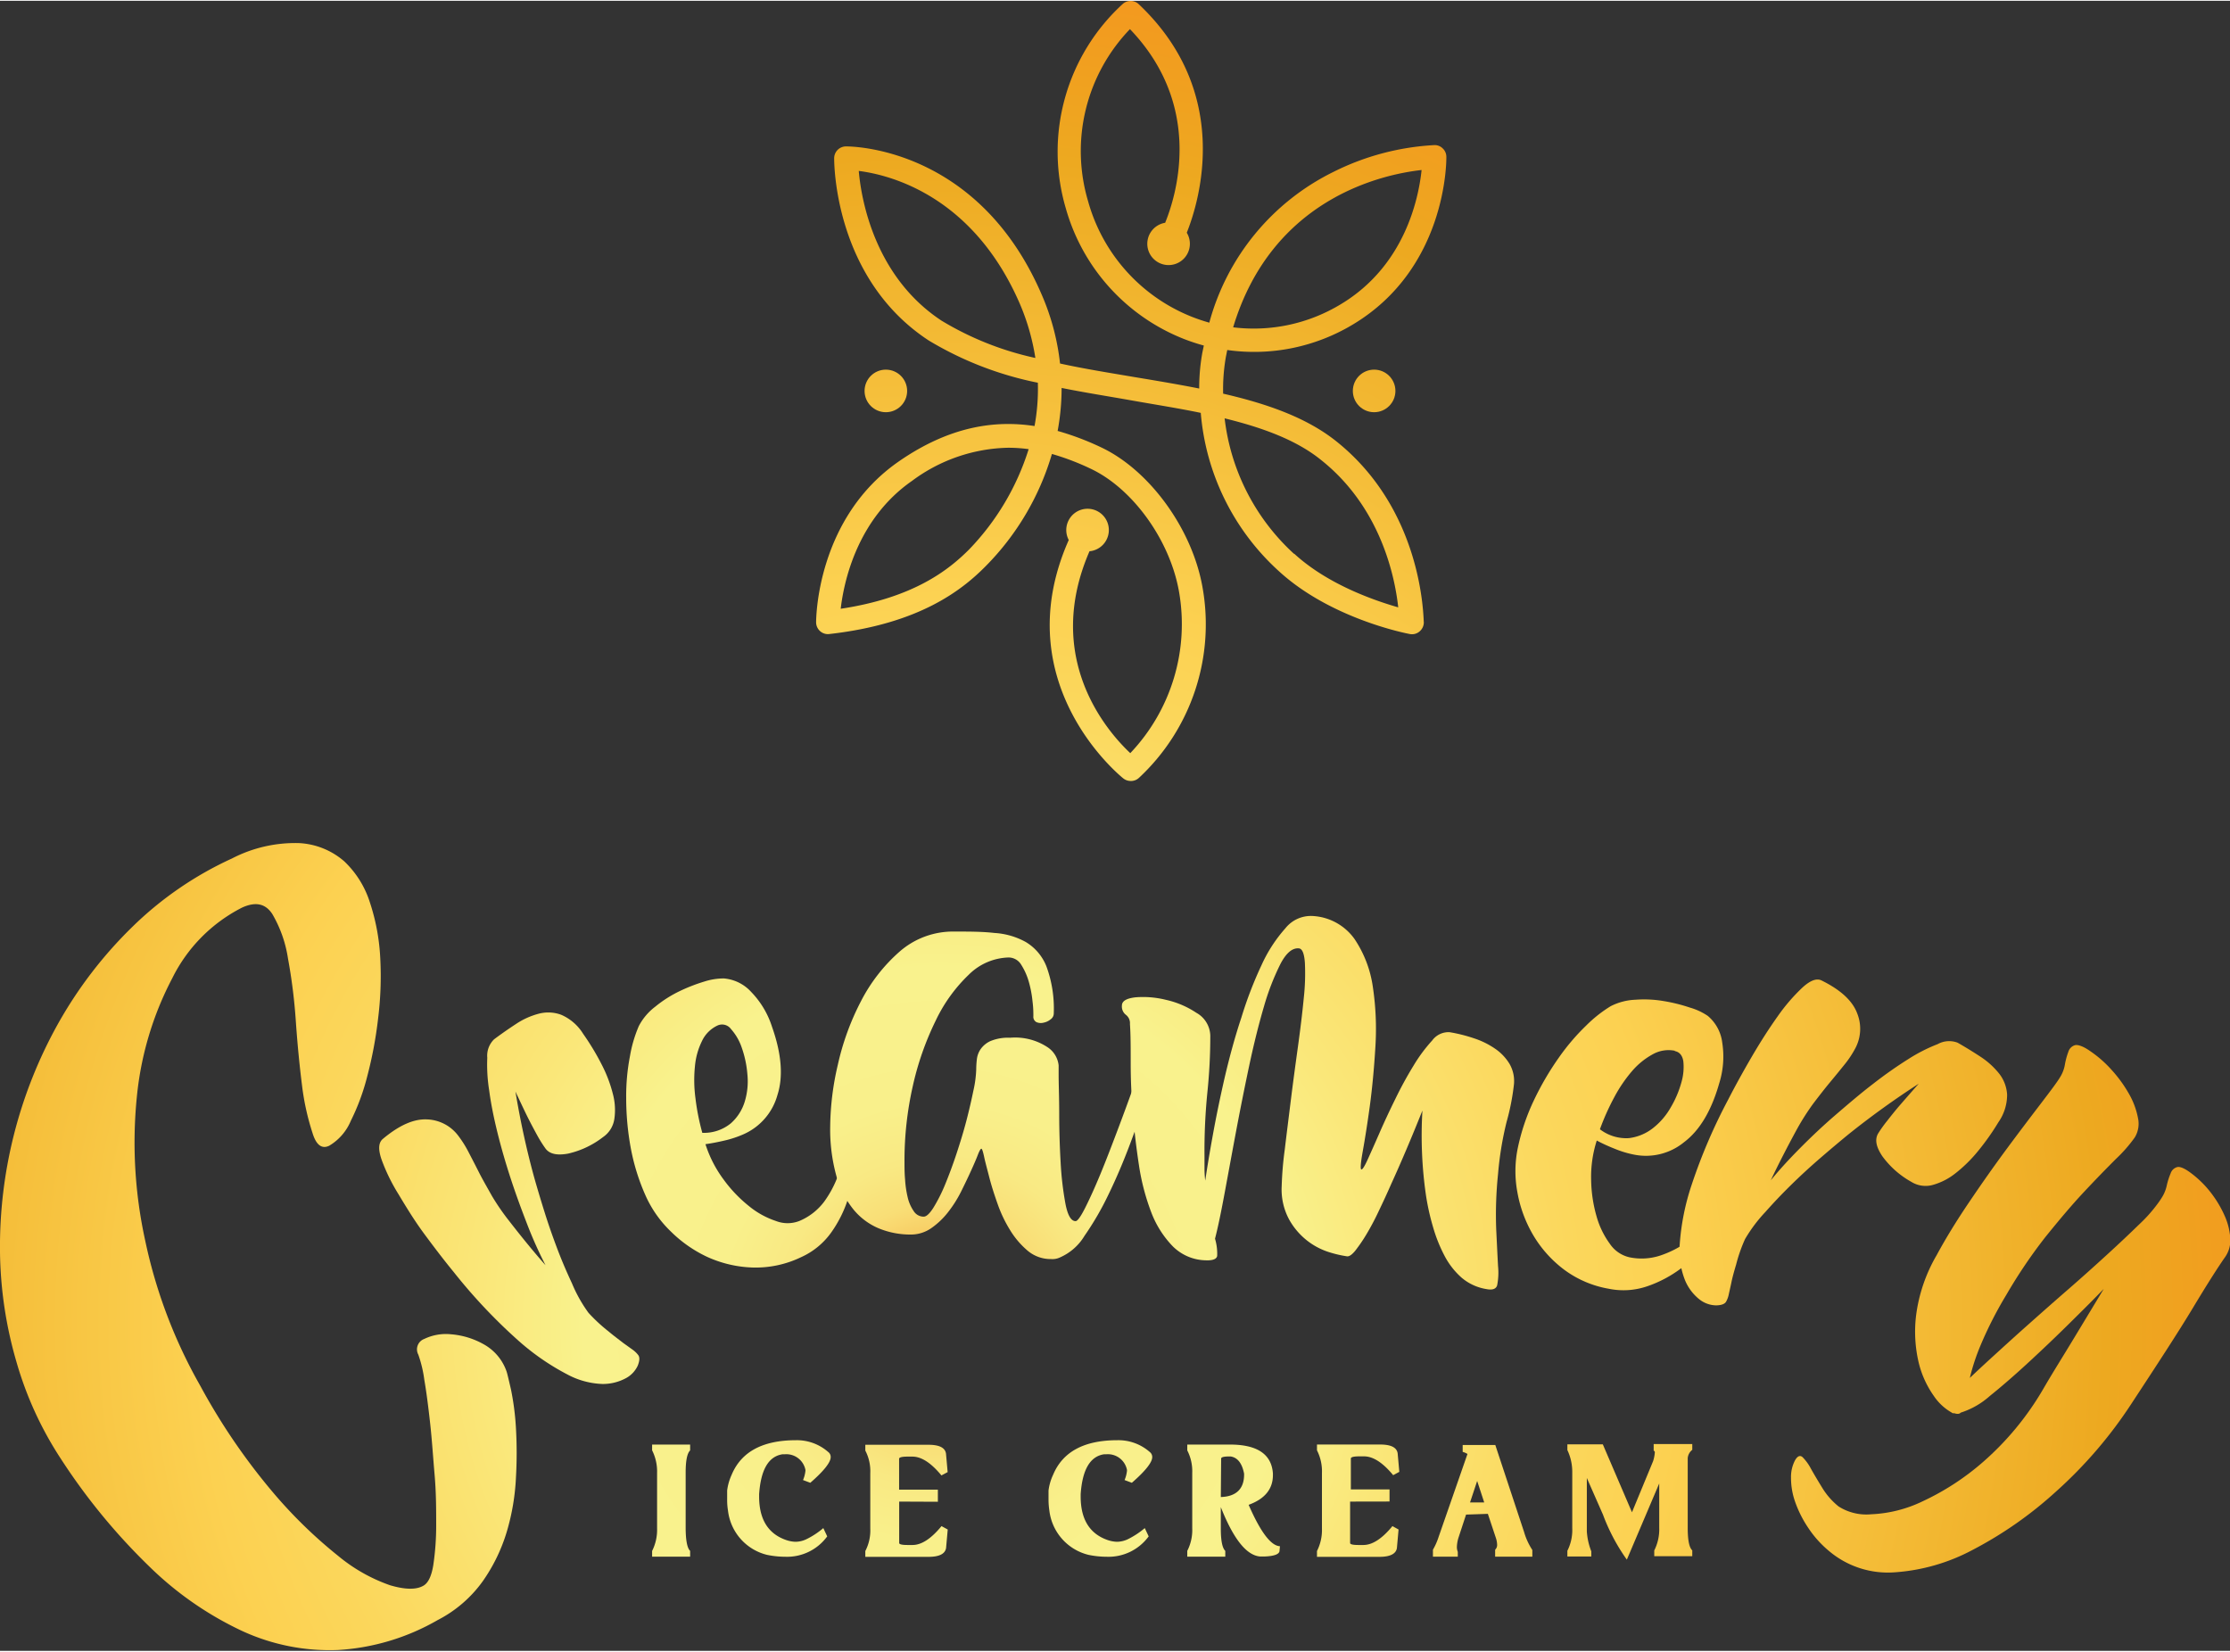
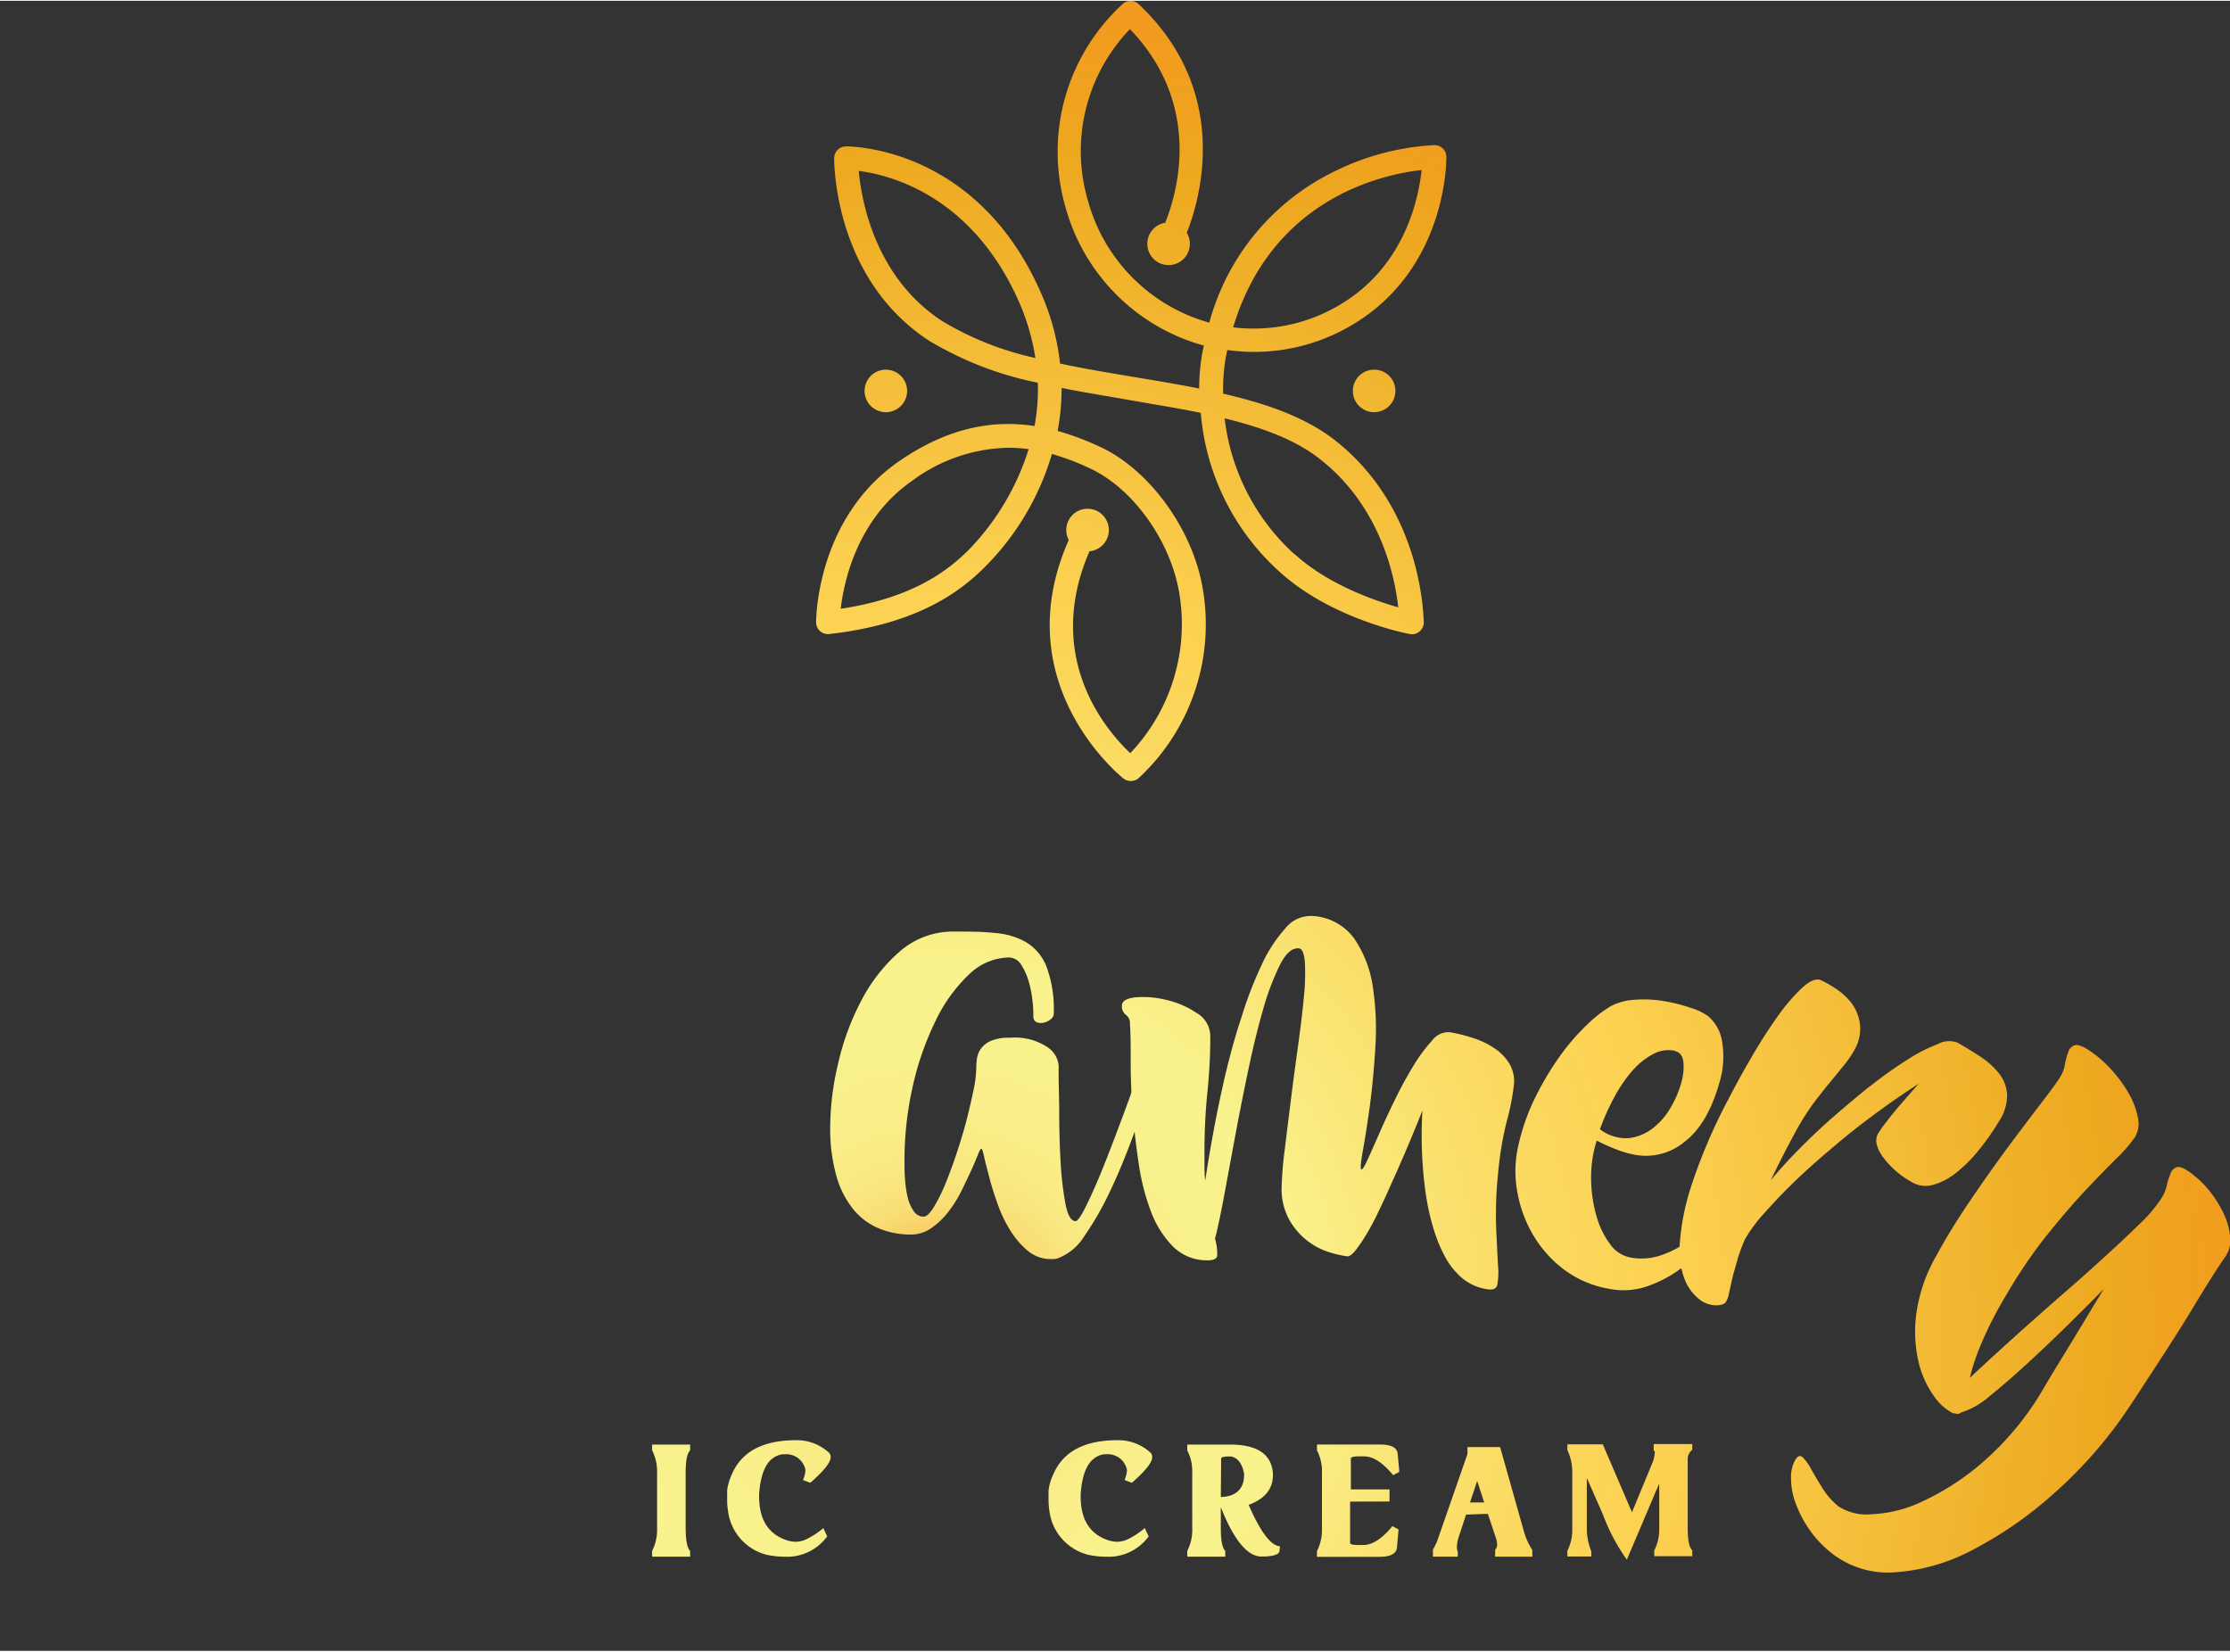
<svg xmlns="http://www.w3.org/2000/svg" id="Layer_2" data-name="Layer 2" width="3.74in" height="2.77in" viewBox="0 0 269.23 199.21">
  <rect x="0" y="0" width="269.23" height="199.21" fill="#333333" stroke="none" />
  <defs>
    <style>      .cls-1 {        fill: url(#radial-gradient);      }    </style>
    <radialGradient id="radial-gradient" cx="113.31" cy="159.54" r="178.45" gradientUnits="userSpaceOnUse">
      <stop offset="0" stop-color="#f78f1e" />
      <stop offset="0.01" stop-color="#f79e2f" />
      <stop offset="0.03" stop-color="#f8b84c" />
      <stop offset="0.06" stop-color="#f8cd64" />
      <stop offset="0.08" stop-color="#f9de76" />
      <stop offset="0.11" stop-color="#f9e983" />
      <stop offset="0.15" stop-color="#f9f08b" />
      <stop offset="0.24" stop-color="#f9f28d" />
      <stop offset="0.31" stop-color="#fae779" />
      <stop offset="0.43" stop-color="#fbd75c" />
      <stop offset="0.5" stop-color="#fcd151" />
      <stop offset="0.79" stop-color="#eda920" />
      <stop offset="0.88" stop-color="#f29c1f" />
      <stop offset="1" stop-color="#f78f1e" />
    </radialGradient>
  </defs>
  <title>Creamery - Ice Cream Logo</title>
  <g>
    <g>
      <path class="cls-1" d="M139.22,124.23a1.28,1.28,0,0,1,.48-.78.88.88,0,0,1,.64-.2.58.58,0,0,1,.48.37,1.5,1.5,0,0,1,0,1c-.05.27-.27,1.08-.65,2.41s-.9,3-1.53,4.84-1.37,3.92-2.19,6.1-1.69,4.23-2.62,6.14a35.29,35.29,0,0,1-2.9,5,6.47,6.47,0,0,1-2.93,2.59,2.13,2.13,0,0,1-1.09.21,4.3,4.3,0,0,1-2.83-1,10.21,10.21,0,0,1-2.11-2.46,16,16,0,0,1-1.53-3.2c-.41-1.16-.75-2.22-1-3.2s-.48-1.8-.62-2.46-.25-1-.34-1-.24.26-.44.78-.48,1.16-.82,1.91-.74,1.58-1.19,2.49a14.73,14.73,0,0,1-1.57,2.48,9.3,9.3,0,0,1-2,1.91,4.28,4.28,0,0,1-2.49.79,10,10,0,0,1-3.81-.72,7.89,7.89,0,0,1-3.1-2.28,11.17,11.17,0,0,1-2.08-4.06,21.11,21.11,0,0,1-.75-6,33.8,33.8,0,0,1,.92-7.43,31.22,31.22,0,0,1,2.79-7.67,20.31,20.31,0,0,1,4.67-6,9.79,9.79,0,0,1,6.61-2.42c1.77,0,3.38,0,4.84.17a8.9,8.9,0,0,1,3.78,1.09,6,6,0,0,1,2.49,2.93,14.77,14.77,0,0,1,.89,5.76.87.87,0,0,1-.38.65,1.91,1.91,0,0,1-.85.4,1.34,1.34,0,0,1-.85-.06.72.72,0,0,1-.38-.72c0-.41,0-1-.1-1.77a13.28,13.28,0,0,0-.44-2.35,7.79,7.79,0,0,0-.92-2.08,1.78,1.78,0,0,0-1.54-.89,7.09,7.09,0,0,0-4.8,2.08,18.85,18.85,0,0,0-4,5.56,35.21,35.21,0,0,0-2.76,7.9,40.63,40.63,0,0,0-1,9.13c0,.64,0,1.35.07,2.12a12.37,12.37,0,0,0,.31,2.14,4.82,4.82,0,0,0,.72,1.67,1.42,1.42,0,0,0,1.22.69c.32,0,.71-.36,1.16-1.06a19.42,19.42,0,0,0,1.4-2.76c.47-1.14.94-2.39,1.39-3.75s.86-2.7,1.2-4,.62-2.53.85-3.65a13.53,13.53,0,0,0,.34-2.55,10.63,10.63,0,0,1,.07-1.16,2.72,2.72,0,0,1,.44-1.26,2.91,2.91,0,0,1,1.19-1,5.55,5.55,0,0,1,2.39-.41,7.1,7.1,0,0,1,4.5,1.13,3,3,0,0,1,1.36,2.21v1.09c0,1.18.07,2.76.07,4.74s.06,3.93.17,5.86a38.59,38.59,0,0,0,.58,5c.27,1.41.68,2.11,1.23,2.11.22,0,.61-.53,1.15-1.6s1.15-2.41,1.81-4,1.35-3.39,2.08-5.32,1.4-3.75,2-5.45l1.57-4.4Q139.09,124.65,139.22,124.23Z" />
      <path class="cls-1" d="M268.61,151.71c-.84,1.2-2.13,3.22-3.85,6.08s-4.23,6.71-7.45,11.61A53.29,53.29,0,0,1,248.2,180a47.38,47.38,0,0,1-10,7,23.33,23.33,0,0,1-9.47,2.73,11,11,0,0,1-7.81-2.49,12.87,12.87,0,0,1-2.69-3,13.67,13.67,0,0,1-1.53-3.1,8.69,8.69,0,0,1-.47-2.83,4.3,4.3,0,0,1,.49-2.11c.3-.52.61-.64.91-.37a5.84,5.84,0,0,1,1,1.38q.56,1,1.35,2.28a8.61,8.61,0,0,0,2,2.29,6.24,6.24,0,0,0,3.94.94,15.77,15.77,0,0,0,6.17-1.55,30.9,30.9,0,0,0,7.32-4.76,35.16,35.16,0,0,0,7.28-8.83c1-1.73,2.2-3.64,3.48-5.75l3.82-6.32c-1.14,1.19-2.54,2.58-4.17,4.19s-3.27,3.17-4.93,4.7-3.21,2.88-4.67,4.05a9.64,9.64,0,0,1-3.5,2c-.15.17-.4.19-.75.08a.3.3,0,0,0-.15,0,.49.49,0,0,1-.21-.1,6.38,6.38,0,0,1-2.14-2,11.72,11.72,0,0,1-1.82-4,16.29,16.29,0,0,1-.31-5.78,19.29,19.29,0,0,1,2.48-7.22q1.62-3,3.93-6.41c1.54-2.28,3.07-4.45,4.58-6.49s2.88-3.84,4.07-5.4,2-2.63,2.36-3.25a4.15,4.15,0,0,0,.54-1.47,8.47,8.47,0,0,1,.41-1.51,1.18,1.18,0,0,1,.8-.81c.36-.09,1,.13,1.79.68a14,14,0,0,1,2.67,2.34,15.87,15.87,0,0,1,2.09,2.9,9.34,9.34,0,0,1,1.06,2.87,3.18,3.18,0,0,1-.39,2.35,17.46,17.46,0,0,1-2.28,2.6c-1.1,1.1-2.4,2.43-3.87,4s-3,3.39-4.67,5.46a61.38,61.38,0,0,0-4.69,6.95,46.83,46.83,0,0,0-3.12,6.12,25.49,25.49,0,0,0-1.28,3.9c.65-.62,1.59-1.5,2.83-2.63s2.62-2.39,4.15-3.75,3.12-2.77,4.79-4.22,3.25-2.87,4.75-4.24,2.8-2.6,3.93-3.7a17.92,17.92,0,0,0,2.36-2.68c.15-.21.22-.32.36-.54a4.42,4.42,0,0,0,.6-1.45,8.59,8.59,0,0,1,.47-1.48,1.16,1.16,0,0,1,.82-.77c.36-.07.94.19,1.72.79A12.39,12.39,0,0,1,267,144a13.39,13.39,0,0,1,1.64,2.81,7.81,7.81,0,0,1,.63,2.71A3.52,3.52,0,0,1,268.61,151.71Z" />
-       <path class="cls-1" d="M7.28,175.92A42.74,42.74,0,0,1,2,164.37a49.29,49.29,0,0,1-2-13.3,55.26,55.26,0,0,1,7-27.56,51.44,51.44,0,0,1,8.91-11.64A42.32,42.32,0,0,1,28,103.55a16.59,16.59,0,0,1,8.1-1.86,9,9,0,0,1,5.46,2.2,11.69,11.69,0,0,1,3.11,5,25.29,25.29,0,0,1,1.24,6.71,41.22,41.22,0,0,1-.27,7.34,49.57,49.57,0,0,1-1.29,6.86,26.75,26.75,0,0,1-2,5.43,6.32,6.32,0,0,1-2.61,3c-.88.42-1.56-.08-2-1.51A30.24,30.24,0,0,1,36.47,131c-.3-2.38-.56-5-.75-7.74a66.46,66.46,0,0,0-.95-7.63,15.09,15.09,0,0,0-1.89-5.37c-.82-1.26-2-1.53-3.64-.79A19,19,0,0,0,20.8,118a38.92,38.92,0,0,0-4.28,14.34,55.17,55.17,0,0,0,1,17.29,60.73,60.73,0,0,0,6.66,17.58A75.68,75.68,0,0,0,32.89,180a56.73,56.73,0,0,0,7.93,7.74,20.24,20.24,0,0,0,6.27,3.55c1.8.53,3.14.56,4,.07.6-.32,1-1.15,1.22-2.49a32.35,32.35,0,0,0,.35-4.82c0-1.88,0-3.92-.19-6.1s-.32-4.26-.54-6.23-.44-3.72-.7-5.22a14.76,14.76,0,0,0-.73-3.06,1.34,1.34,0,0,1,.73-1.89,6,6,0,0,1,3.21-.56,9.58,9.58,0,0,1,3.89,1.17,6,6,0,0,1,2.8,3.24c.09.22.27,1,.56,2.25a32.15,32.15,0,0,1,.6,4.66,52.39,52.39,0,0,1,0,6,27.39,27.39,0,0,1-1.1,6.5,20.79,20.79,0,0,1-2.91,6,15.28,15.28,0,0,1-5.43,4.68,27.36,27.36,0,0,1-12.06,3.62,25.24,25.24,0,0,1-11.62-2.33A40.6,40.6,0,0,1,18,189,74.37,74.37,0,0,1,7.28,175.92Z" />
-       <path class="cls-1" d="M59.65,125.38c.85-.64,1.73-1.25,2.63-1.84A9.06,9.06,0,0,1,65,122.3a4.5,4.5,0,0,1,2.76.12,5.84,5.84,0,0,1,2.64,2.29,30.48,30.48,0,0,1,2.24,3.71A16.45,16.45,0,0,1,74,132a7.49,7.49,0,0,1,.17,3,3.21,3.21,0,0,1-1.36,2.18,10.76,10.76,0,0,1-4.23,2c-1.32.24-2.22.05-2.71-.6a15.09,15.09,0,0,1-1-1.59c-.42-.76-.83-1.54-1.21-2.3-.45-.91-.92-1.93-1.43-3q.88,5.3,2.22,10.21c.4,1.43.84,2.89,1.31,4.39s1,3,1.53,4.4,1.14,2.82,1.76,4.14a17.2,17.2,0,0,0,2,3.57,19.72,19.72,0,0,0,2.39,2.22c.69.58,1.27,1,1.75,1.38l1.17.84a3.23,3.23,0,0,1,.7.67c.19.27.17.69-.07,1.28a3.28,3.28,0,0,1-1.44,1.51,5.86,5.86,0,0,1-2.82.69,9.63,9.63,0,0,1-4.29-1.18,29.09,29.09,0,0,1-5.93-4.12,65.86,65.86,0,0,1-7.73-8.21c-1.14-1.39-2.32-2.93-3.56-4.61S49,145.56,48.06,144a22.34,22.34,0,0,1-2-4.12c-.41-1.2-.37-2,.13-2.45,2-1.68,3.77-2.46,5.36-2.38A4.92,4.92,0,0,1,55.31,137a13.27,13.27,0,0,1,1.26,2c.39.75.81,1.56,1.26,2.45s1,1.83,1.55,2.82a27.92,27.92,0,0,0,2.1,3.05c1.6,2.06,3.05,3.83,4.38,5.33-.73-1.42-1.46-3-2.17-4.83s-1.38-3.64-2-5.53-1.17-3.78-1.63-5.64-.8-3.57-1-5.1a19.62,19.62,0,0,1-.23-3.94A2.76,2.76,0,0,1,59.65,125.38Z" />
      <path class="cls-1" d="M236.35,125.79c.93.53,1.84,1.09,2.74,1.68a9.64,9.64,0,0,1,2.23,2,4.53,4.53,0,0,1,1,2.58,5.78,5.78,0,0,1-1.05,3.34,29.39,29.39,0,0,1-2.5,3.53,17,17,0,0,1-2.73,2.67,7.74,7.74,0,0,1-2.73,1.38,3.25,3.25,0,0,1-2.55-.38,10.9,10.9,0,0,1-3.5-3.09c-.75-1.12-.93-2-.53-2.72a15,15,0,0,1,1.08-1.52c.53-.68,1.08-1.37,1.63-2s1.4-1.61,2.21-2.52a102.85,102.85,0,0,0-8.48,6.11q-1.72,1.41-3.5,2.95t-3.43,3.16q-1.65,1.62-3.1,3.26a18,18,0,0,0-2.46,3.28,18.55,18.55,0,0,0-1.08,3.09c-.26.86-.45,1.57-.57,2.15s-.23,1.05-.31,1.41a3,3,0,0,1-.33.91c-.17.28-.57.43-1.2.44a3.33,3.33,0,0,1-2-.71,5.77,5.77,0,0,1-1.75-2.31,9.65,9.65,0,0,1-.64-4.41,28.83,28.83,0,0,1,1.42-7.08,66.66,66.66,0,0,1,4.44-10.36q1.23-2.4,2.81-5.11t3.14-4.9a22.36,22.36,0,0,1,3-3.49c.94-.86,1.71-1.15,2.3-.86,2.32,1.14,3.76,2.47,4.32,4a5,5,0,0,1-.26,4.24,12,12,0,0,1-1.29,1.93c-.53.66-1.11,1.37-1.75,2.14s-1.29,1.61-2,2.54a29.32,29.32,0,0,0-2,3.14q-1.87,3.44-3.14,6.14c1-1.23,2.2-2.54,3.56-3.91s2.79-2.72,4.28-4,3-2.58,4.52-3.74a51.23,51.23,0,0,1,4.27-3,19.83,19.83,0,0,1,3.52-1.79A2.85,2.85,0,0,1,236.35,125.79Z" />
-       <path class="cls-1" d="M102.22,129.8a1.34,1.34,0,0,1,.23-.76.56.56,0,0,1,.47-.26.67.67,0,0,1,.5.26,1.24,1.24,0,0,1,.22.84c0,.23,0,.85.08,1.83s.08,2.18,0,3.58-.14,2.92-.33,4.56a25.19,25.19,0,0,1-1,4.76,14.65,14.65,0,0,1-2.1,4.18,9,9,0,0,1-3.59,2.9,12.6,12.6,0,0,1-5.86,1.24,14.31,14.31,0,0,1-5.43-1.27A15.63,15.63,0,0,1,81,148.59a13.85,13.85,0,0,1-3-4.21,25.56,25.56,0,0,1-1.87-6,33.42,33.42,0,0,1-.53-5.91,25.49,25.49,0,0,1,.46-5.08,15.9,15.9,0,0,1,1.06-3.6,7,7,0,0,1,2-2.36,14.66,14.66,0,0,1,2.9-1.85,20.67,20.67,0,0,1,3-1.17,7.71,7.71,0,0,1,2.36-.38,5,5,0,0,1,3.31,1.63,10.72,10.72,0,0,1,2.51,4.19q1.74,4.91.66,8.26a7.31,7.31,0,0,1-4,4.69,12.61,12.61,0,0,1-2.34.79c-.85.2-1.63.35-2.35.45a14.59,14.59,0,0,0,2.2,4.28,16.48,16.48,0,0,0,3.06,3.2,10.18,10.18,0,0,0,3.24,1.79,3.89,3.89,0,0,0,2.84,0,7.23,7.23,0,0,0,3-2.34,12.84,12.84,0,0,0,1.74-3.35,17.82,17.82,0,0,0,.85-3.76c.14-1.29.23-2.5.27-3.62a26,26,0,0,0,0-2.88A11,11,0,0,1,102.22,129.8Zm-15.54-6.11a3.86,3.86,0,0,0-1.92,1.88,8.61,8.61,0,0,0-.86,3.07,16.51,16.51,0,0,0,.06,3.83,28.08,28.08,0,0,0,.83,4.2,5.12,5.12,0,0,0,3.46-1.16,5.74,5.74,0,0,0,1.67-2.63,8.45,8.45,0,0,0,.31-3.31,12.58,12.58,0,0,0-.68-3.19,6.46,6.46,0,0,0-1.29-2.23A1.33,1.33,0,0,0,86.68,123.69Z" />
      <path class="cls-1" d="M211.36,140.76a1.37,1.37,0,0,1,.62-.49.57.57,0,0,1,.53.06.68.68,0,0,1,.27.51,1.2,1.2,0,0,1-.31.8c-.14.19-.48.7-1,1.55s-1.2,1.82-2,2.95-1.8,2.3-2.9,3.53A24.68,24.68,0,0,1,203,153a14.76,14.76,0,0,1-4.14,2.2,8.82,8.82,0,0,1-4.6.3,12.64,12.64,0,0,1-5.5-2.37,14.32,14.32,0,0,1-3.69-4.17,15.48,15.48,0,0,1-1.87-5.09,13.92,13.92,0,0,1,0-5.15,25.51,25.51,0,0,1,2-6,34.88,34.88,0,0,1,3-5.13,26.36,26.36,0,0,1,3.31-3.88,15.91,15.91,0,0,1,2.95-2.33,7.21,7.21,0,0,1,3-.78,14.07,14.07,0,0,1,3.44.17,20.17,20.17,0,0,1,3.13.78,7.52,7.52,0,0,1,2.15,1,5,5,0,0,1,1.75,3.24,10.81,10.81,0,0,1-.36,4.88c-.95,3.34-2.36,5.7-4.24,7.12a7.26,7.26,0,0,1-6,1.52,12.27,12.27,0,0,1-2.37-.71c-.81-.32-1.53-.65-2.18-1a14.33,14.33,0,0,0-.68,4.76,16.79,16.79,0,0,0,.65,4.38,10.33,10.33,0,0,0,1.61,3.33,3.91,3.91,0,0,0,2.34,1.62,7.22,7.22,0,0,0,3.76-.21,12.41,12.41,0,0,0,3.35-1.73,17.14,17.14,0,0,0,2.87-2.58c.86-1,1.63-1.9,2.31-2.8a23.9,23.9,0,0,0,1.63-2.38A9.64,9.64,0,0,1,211.36,140.76Zm-9.16-14a3.89,3.89,0,0,0-2.65.42,8.92,8.92,0,0,0-2.48,2,17.14,17.14,0,0,0-2.16,3.16,28.83,28.83,0,0,0-1.75,3.9,5.22,5.22,0,0,0,3.49,1.07,5.83,5.83,0,0,0,2.89-1.19,8.47,8.47,0,0,0,2.17-2.52,12.36,12.36,0,0,0,1.28-3,6.61,6.61,0,0,0,.24-2.57C203.12,127.34,202.78,126.91,202.2,126.8Z" />
      <path class="cls-1" d="M180.86,141.65a47.48,47.48,0,0,0-.22,6.7c.09,1.84.16,3.31.22,4.41a7.9,7.9,0,0,1-.11,2.33c-.14.44-.58.59-1.32.44a6.1,6.1,0,0,1-3-1.4,9.24,9.24,0,0,1-2.06-2.67A18.19,18.19,0,0,1,173,148a28.65,28.65,0,0,1-.85-3.85,50.25,50.25,0,0,1-.42-10.17q-2,5-3.77,8.87c-.49,1.12-1,2.22-1.51,3.28a30.9,30.9,0,0,1-1.49,2.81,19.45,19.45,0,0,1-1.33,1.95c-.4.49-.73.72-1,.69a14.12,14.12,0,0,1-2.19-.51,8.36,8.36,0,0,1-2.63-1.39,8.47,8.47,0,0,1-2.19-2.58,7.63,7.63,0,0,1-.88-4,41.65,41.65,0,0,1,.37-4.41c.22-1.85.47-3.83.73-5.93s.55-4.24.85-6.41.54-4.14.71-5.9a26.88,26.88,0,0,0,.14-4.32c-.08-1.12-.32-1.7-.73-1.73-.78-.07-1.51.54-2.2,1.84a29.63,29.63,0,0,0-2,5.14q-.94,3.19-1.79,7.17c-.56,2.65-1.09,5.29-1.58,7.9s-.94,5.07-1.37,7.39-.81,4.19-1.18,5.61a6.29,6.29,0,0,1,.26,2.08c-.07.39-.55.57-1.42.53a5.78,5.78,0,0,1-3.95-1.7,12,12,0,0,1-2.59-4.1,27.13,27.13,0,0,1-1.48-5.66q-.48-3.15-.74-6.27t-.26-6c0-1.9,0-3.5-.09-4.79a1.27,1.27,0,0,0-.48-1.11,1.26,1.26,0,0,1-.49-1.12c0-.54.52-.87,1.63-1a11.37,11.37,0,0,1,3.67.3,10.84,10.84,0,0,1,3.69,1.57,3.25,3.25,0,0,1,1.68,2.74,65.65,65.65,0,0,1-.36,6.94,70.81,70.81,0,0,0-.34,7.69c0,.54,0,1.06,0,1.56a12.67,12.67,0,0,0,.09,1.33q.33-2.28.93-5.58t1.43-6.92c.57-2.42,1.21-4.81,2-7.18a47.72,47.72,0,0,1,2.44-6.35,17.57,17.57,0,0,1,2.88-4.44,3.93,3.93,0,0,1,3.27-1.48,6.64,6.64,0,0,1,5.06,2.76,13.85,13.85,0,0,1,2.23,5.84,34.22,34.22,0,0,1,.3,7.23q-.23,3.83-.67,7.11c-.3,2.19-.59,4-.85,5.45s-.31,2.19-.17,2.21.4-.4.78-1.24.85-1.89,1.4-3.15,1.19-2.64,1.92-4.12a46,46,0,0,1,2.22-4.06,18.84,18.84,0,0,1,2.23-3,2.44,2.44,0,0,1,2.1-1,18.49,18.49,0,0,1,2.89.72,9.9,9.9,0,0,1,2.57,1.25,5.94,5.94,0,0,1,1.78,1.86,4.13,4.13,0,0,1,.52,2.56,28.08,28.08,0,0,1-.88,4.45A39.9,39.9,0,0,0,180.86,141.65Z" />
    </g>
    <g>
      <path class="cls-1" d="M161.28,53.14c-3.57-2.83-8.3-4.49-13.61-5.71A22.74,22.74,0,0,1,148,43c.06-.28.11-.56.17-.84a23.12,23.12,0,0,0,15.23-3.12c11.25-6.78,11.23-19.66,11.22-20.21a1.39,1.39,0,0,0-.43-1,1.37,1.37,0,0,0-1-.41,30.88,30.88,0,0,0-12.21,3.24A28.59,28.59,0,0,0,146,38.86c-.7-.2-1.39-.43-2.08-.7a21.06,21.06,0,0,1-12.55-13.95,21.23,21.23,0,0,1,5.05-20.79c9,9.38,5.54,20.22,4.25,23.38A2.57,2.57,0,1,0,143.28,28c1.46-3.65,5.6-16.86-5.83-27.62a1.42,1.42,0,0,0-1.9,0A24.17,24.17,0,0,0,128.66,25a23.93,23.93,0,0,0,14.26,15.82,23.62,23.62,0,0,0,2.42.8l-.18.86a24.11,24.11,0,0,0-.38,4.33c-2.52-.5-5.14-.94-7.8-1.38-3-.51-6.09-1-9-1.64a28.68,28.68,0,0,0-2.22-8.33c-7.69-17.83-23-17.88-23.6-17.88A1.43,1.43,0,0,0,100.71,19c0,.59,0,14.52,11.4,22a41.2,41.2,0,0,0,13.19,5.11,24.61,24.61,0,0,1-.4,5.23c-4.73-.73-10.22,0-16.37,4.26-9.91,6.85-10,18.93-10,19.44a1.43,1.43,0,0,0,.48,1.06,1.4,1.4,0,0,0,1.11.35c10.84-1.22,16-5.27,18.9-8.21A32.08,32.08,0,0,0,127,54.71a30.11,30.11,0,0,1,4.61,1.75c5.09,2.36,9.6,8.58,10.72,14.8a22.61,22.61,0,0,1-5.87,19.57c-2.8-2.63-10.53-11.47-4.92-24.38a1.85,1.85,0,0,0,.46-.08,2.57,2.57,0,1,0-3.17-1.77,2.75,2.75,0,0,0,.2.5c-7.71,17.4,6.45,28.67,6.6,28.79a1.43,1.43,0,0,0,.87.3,1.4,1.4,0,0,0,1-.37,25.33,25.33,0,0,0,7.67-23.07c-1.26-7.06-6.45-14.16-12.32-16.88a33.31,33.31,0,0,0-5.16-1.94,28.54,28.54,0,0,0,.48-5.19c2.77.56,5.6,1,8.41,1.5s5.7.95,8.39,1.51a29,29,0,0,0,9.43,19.11c6.26,5.75,15.42,7.52,15.81,7.59a1.39,1.39,0,0,0,1.16-.3,1.45,1.45,0,0,0,.53-1.09C171.83,74.51,171.85,61.53,161.28,53.14Zm10.35-32.71c-.35,3.37-2,11.55-9.75,16.2a20.27,20.27,0,0,1-13,2.79C153.59,23.78,167,20.94,171.63,20.43ZM113.68,38.62c-8-5.26-9.69-14.46-10-18.08,3.8.48,13.8,3,19.45,16.05A27,27,0,0,1,125,43.12,37.08,37.08,0,0,1,113.68,38.62ZM117,66.24c-2.47,2.48-6.71,5.84-15.5,7.16.38-3.3,2-10.85,8.61-15.44a20.08,20.08,0,0,1,11.61-4,18.18,18.18,0,0,1,2.47.17A30.56,30.56,0,0,1,117,66.24Zm39.22.52a26.26,26.26,0,0,1-8.37-16.35c4.6,1.13,8.64,2.61,11.61,5,7.25,5.74,8.95,14.15,9.35,17.82C166,72.42,160.34,70.5,156.26,66.76Z" />
      <circle class="cls-1" cx="165.9" cy="47.1" r="2.57" />
      <circle class="cls-1" cx="106.95" cy="47.1" r="2.57" />
    </g>
    <g>
      <path class="cls-1" d="M82.78,184.29c0,1.55.18,2.51.54,2.85v.7H78.73v-.69a5.66,5.66,0,0,0,.6-2.74v-6.66a5.7,5.7,0,0,0-.6-2.75v-.69h4.59v.7c-.36.35-.54,1.24-.54,2.68Z" />
      <path class="cls-1" d="M100,175.21a.73.73,0,0,1,.29.61c0,.63-.82,1.67-2.46,3.1l-.88-.33a3.84,3.84,0,0,0,.29-1.1.53.53,0,0,0,0-.13,2.35,2.35,0,0,0-2.52-1.88l-.26,0c-1.68.26-2.61,1.87-2.81,4.82v.28c0,2.78,1.11,4.53,3.32,5.27a3.78,3.78,0,0,0,1,.19h.16a3.1,3.1,0,0,0,1.21-.3,9.7,9.7,0,0,0,2.06-1.35l.47,1a6,6,0,0,1-5.07,2.46,11.05,11.05,0,0,1-2.2-.23,6.24,6.24,0,0,1-4.71-5.35,7.75,7.75,0,0,1-.1-1.35c0-.26,0-.62,0-1.07a6.48,6.48,0,0,1,.54-1.89q1.74-4.18,7.77-4.18A5.72,5.72,0,0,1,100,175.21Z" />
-       <path class="cls-1" d="M108.56,181.19v5c0,.16.35.24,1,.24h.61c1.09,0,2.25-.76,3.5-2.28l.75.41-.2,2.24c-.12.7-.82,1.06-2.11,1.06h-7.64v-.7a5.39,5.39,0,0,0,.6-2.73v-6.67a5.39,5.39,0,0,0-.6-2.73v-.7l5,0,.23,0h2.4c1.29,0,2,.35,2.11,1.06l.2,2.24-.75.4c-1.25-1.51-2.41-2.27-3.5-2.27h-.61c-.69,0-1,.1-1,.26v3.73h4.68v1.46Z" />
      <path class="cls-1" d="M138.82,175.21a.76.76,0,0,1,.29.61c0,.63-.82,1.67-2.46,3.1l-.88-.33a3.84,3.84,0,0,0,.29-1.1c0-.05,0-.09,0-.13a2.35,2.35,0,0,0-2.53-1.88l-.25,0c-1.68.26-2.61,1.87-2.81,4.82v.28c0,2.78,1.11,4.53,3.31,5.27a3.86,3.86,0,0,0,1,.19h.16a3.14,3.14,0,0,0,1.21-.3,10,10,0,0,0,2.06-1.35l.47,1a6,6,0,0,1-5.07,2.46,11,11,0,0,1-2.2-.23,6.26,6.26,0,0,1-4.72-5.35,8.87,8.87,0,0,1-.1-1.35c0-.26,0-.62,0-1.07a6.26,6.26,0,0,1,.55-1.89q1.74-4.18,7.76-4.18A5.73,5.73,0,0,1,138.82,175.21Z" />
      <path class="cls-1" d="M147.39,181.86v2.59c0,1.45.18,2.35.54,2.69v.7h-4.59v-.7a5.5,5.5,0,0,0,.6-2.73v-6.67a5.5,5.5,0,0,0-.6-2.73v-.7l5.36,0h.14q4.6.12,4.84,3.48V178c0,1.69-1,2.88-2.93,3.58q2.15,4.93,3.78,5l-.05.53c0,.43-.64.67-1.85.71l-.48,0C150.5,187.7,148.92,185.72,147.39,181.86Zm0-1.22c1.87-.06,2.81-1,2.81-2.71v-.11c-.24-1.25-.78-1.95-1.63-2.08h-.14c-.69,0-1,.09-1,.26Z" />
      <path class="cls-1" d="M163,181.19v5c0,.16.34.24,1,.24h.6q1.64,0,3.51-2.28l.74.41-.2,2.24c-.11.7-.82,1.06-2.11,1.06H159v-.7a5.61,5.61,0,0,0,.6-2.73v-6.67A5.61,5.61,0,0,0,159,175v-.7l5,0,.24,0h2.39c1.29,0,2,.35,2.11,1.06l.2,2.24-.74.4c-1.25-1.51-2.42-2.27-3.51-2.27h-.6c-.7,0-1,.1-1,.26v3.73h4.67v1.46Z" />
-       <path class="cls-1" d="M177,182.76l-.91,2.77a4.21,4.21,0,0,0-.2,1.14,1.63,1.63,0,0,0,.11.59v.58h-3V187a7.94,7.94,0,0,0,.69-1.56l3.48-10a2.12,2.12,0,0,0-.58-.25v-.83h3.94L184,184.85a8,8,0,0,0,1,2.18v.81h-4.49V187a.78.78,0,0,0,.24-.58,2.89,2.89,0,0,0-.12-.75l-1-3Zm2.19-1.47-.85-2.59-.86,2.59Z" />
+       <path class="cls-1" d="M177,182.76l-.91,2.77a4.21,4.21,0,0,0-.2,1.14,1.63,1.63,0,0,0,.11.59v.58h-3V187a7.94,7.94,0,0,0,.69-1.56l3.48-10v-.83h3.94L184,184.85a8,8,0,0,0,1,2.18v.81h-4.49V187a.78.78,0,0,0,.24-.58,2.89,2.89,0,0,0-.12-.75l-1-3Zm2.19-1.47-.85-2.59-.86,2.59Z" />
      <path class="cls-1" d="M200.32,179l-3.91,9.2a23.4,23.4,0,0,1-2.88-5.43l-1.95-4.43v6.44a7.94,7.94,0,0,0,.54,2.42v.62h-2.89v-.69a5.56,5.56,0,0,0,.59-2.74v-6.66a6.16,6.16,0,0,0-.59-2.76v-.69l4.28,0,3.52,8.2,2.55-6.17a4.44,4.44,0,0,0,.21-1.08.21.21,0,0,0-.14-.19v-.8h4.66v.7a1.44,1.44,0,0,0-.55,1v8.45c0,1.45.18,2.35.55,2.69v.7h-4.59v-.69a5.66,5.66,0,0,0,.6-2.74Z" />
    </g>
  </g>
</svg>